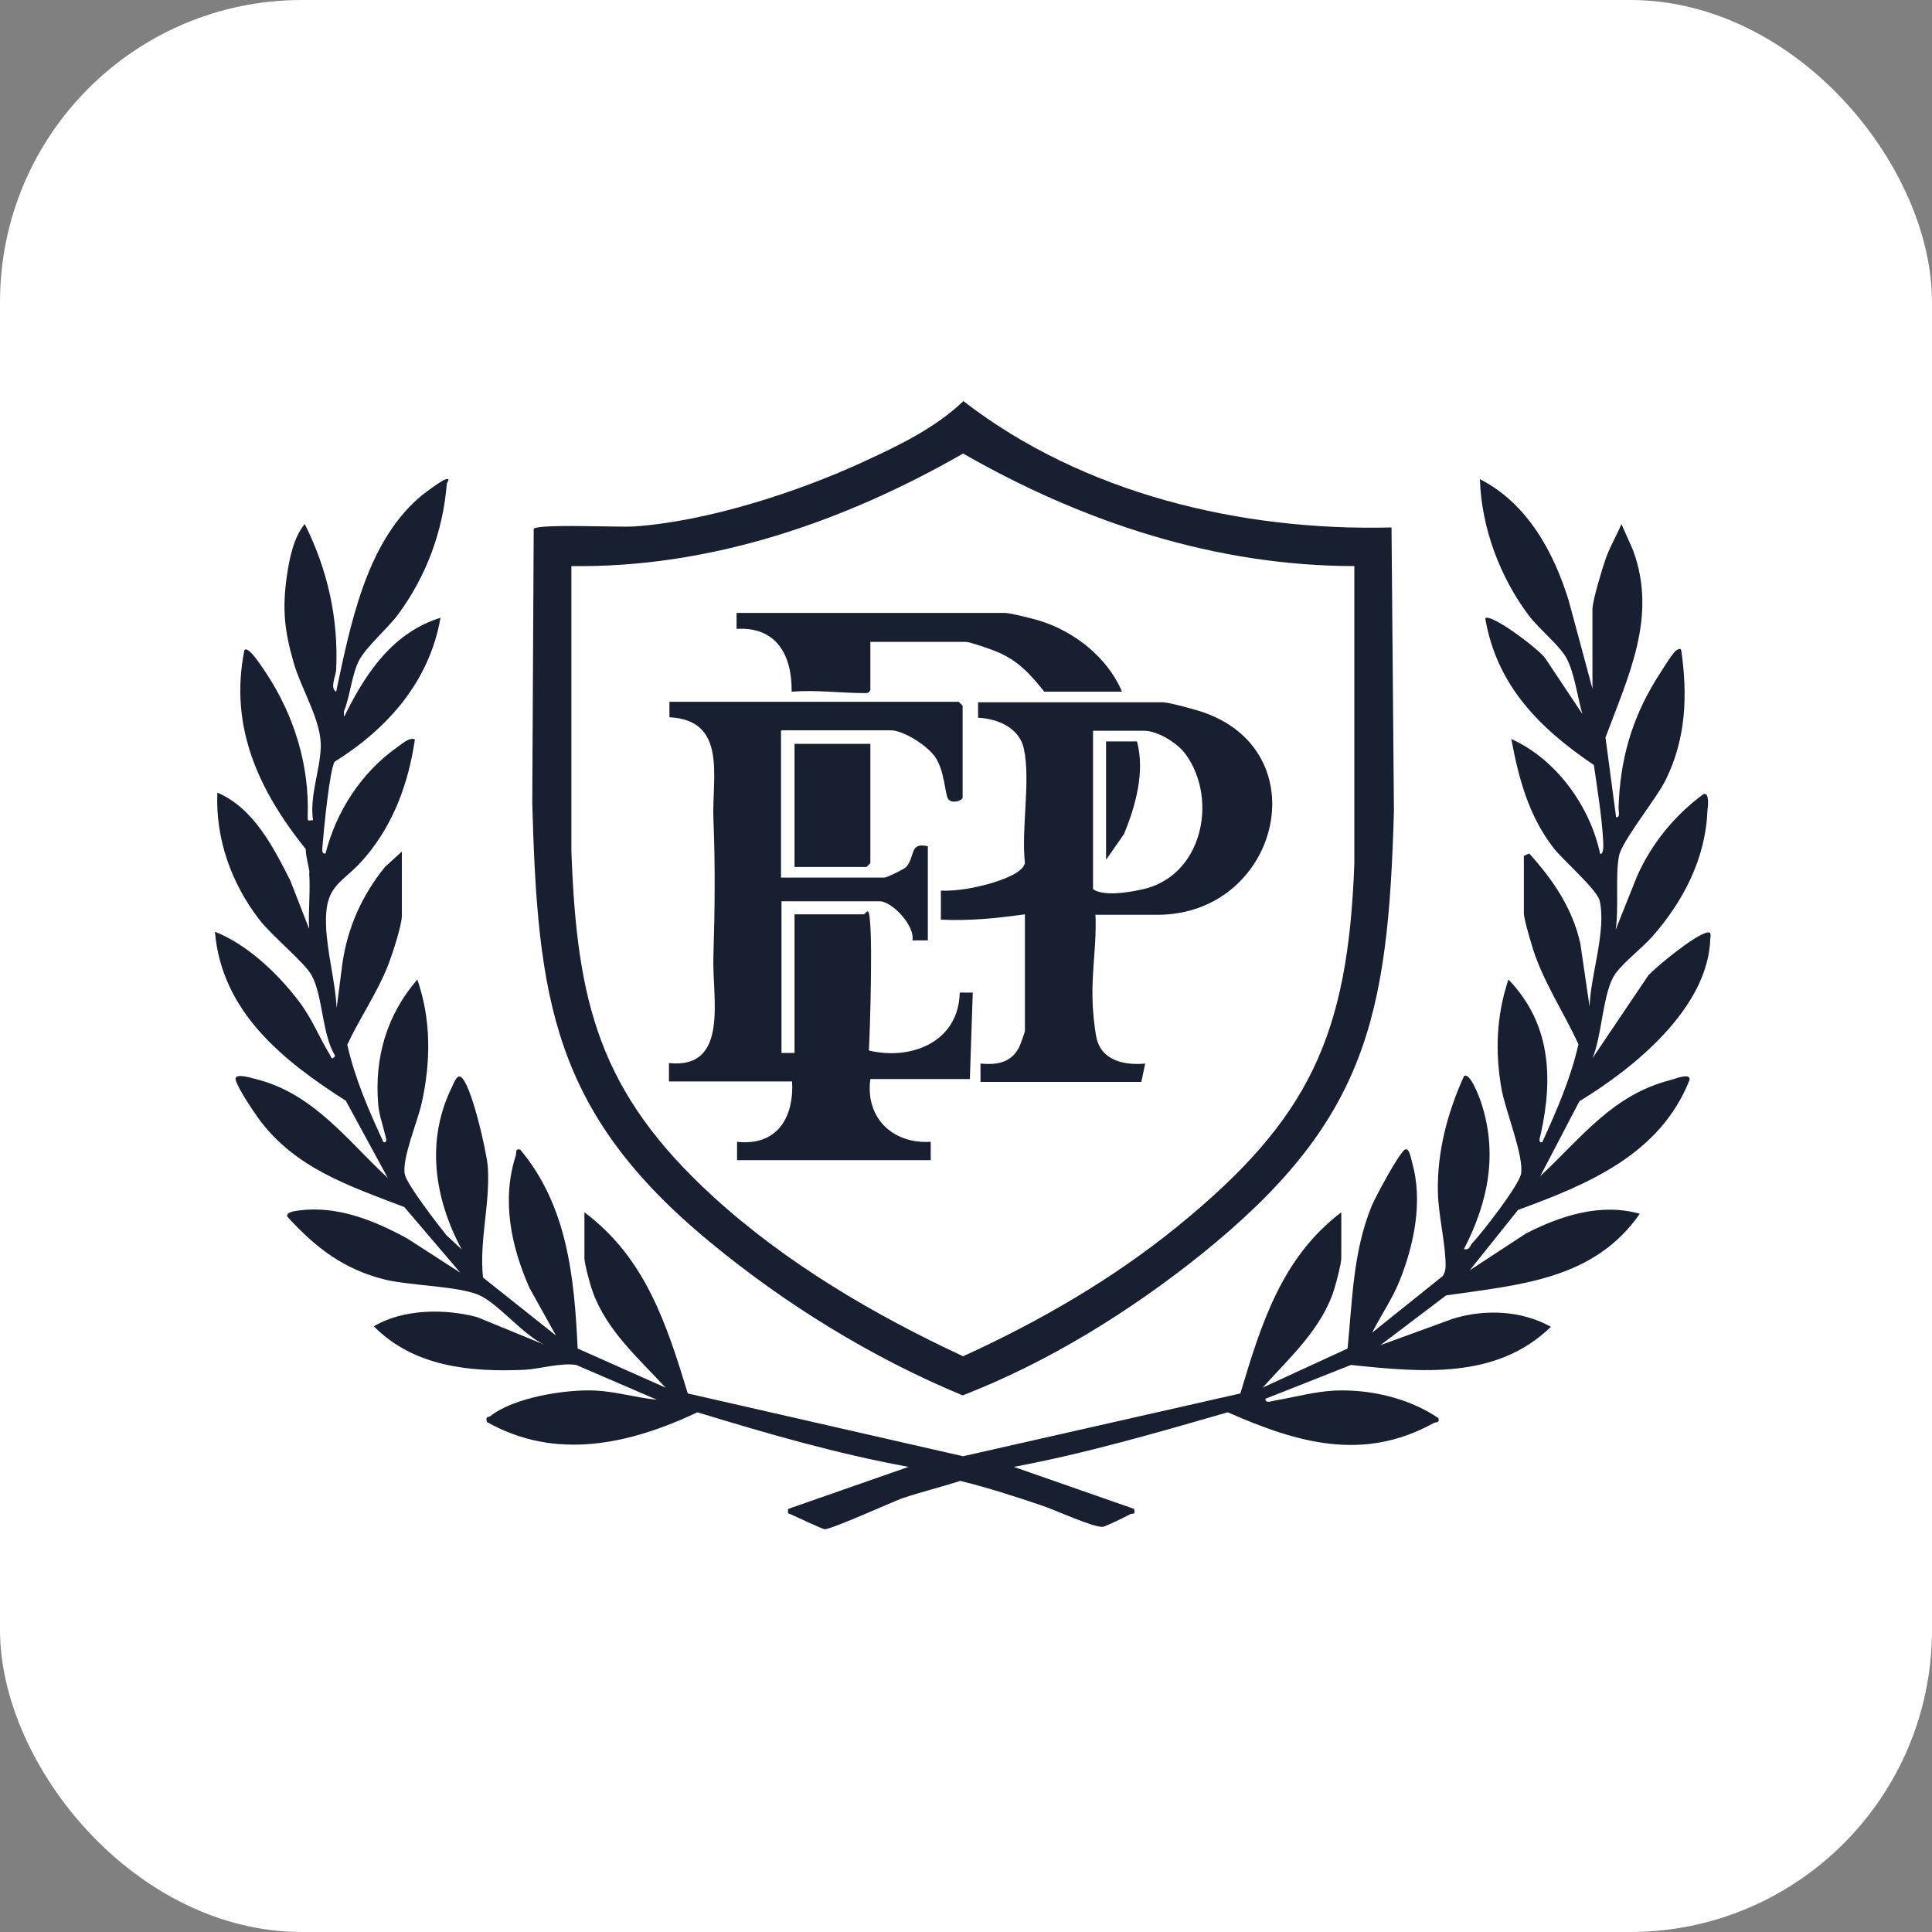
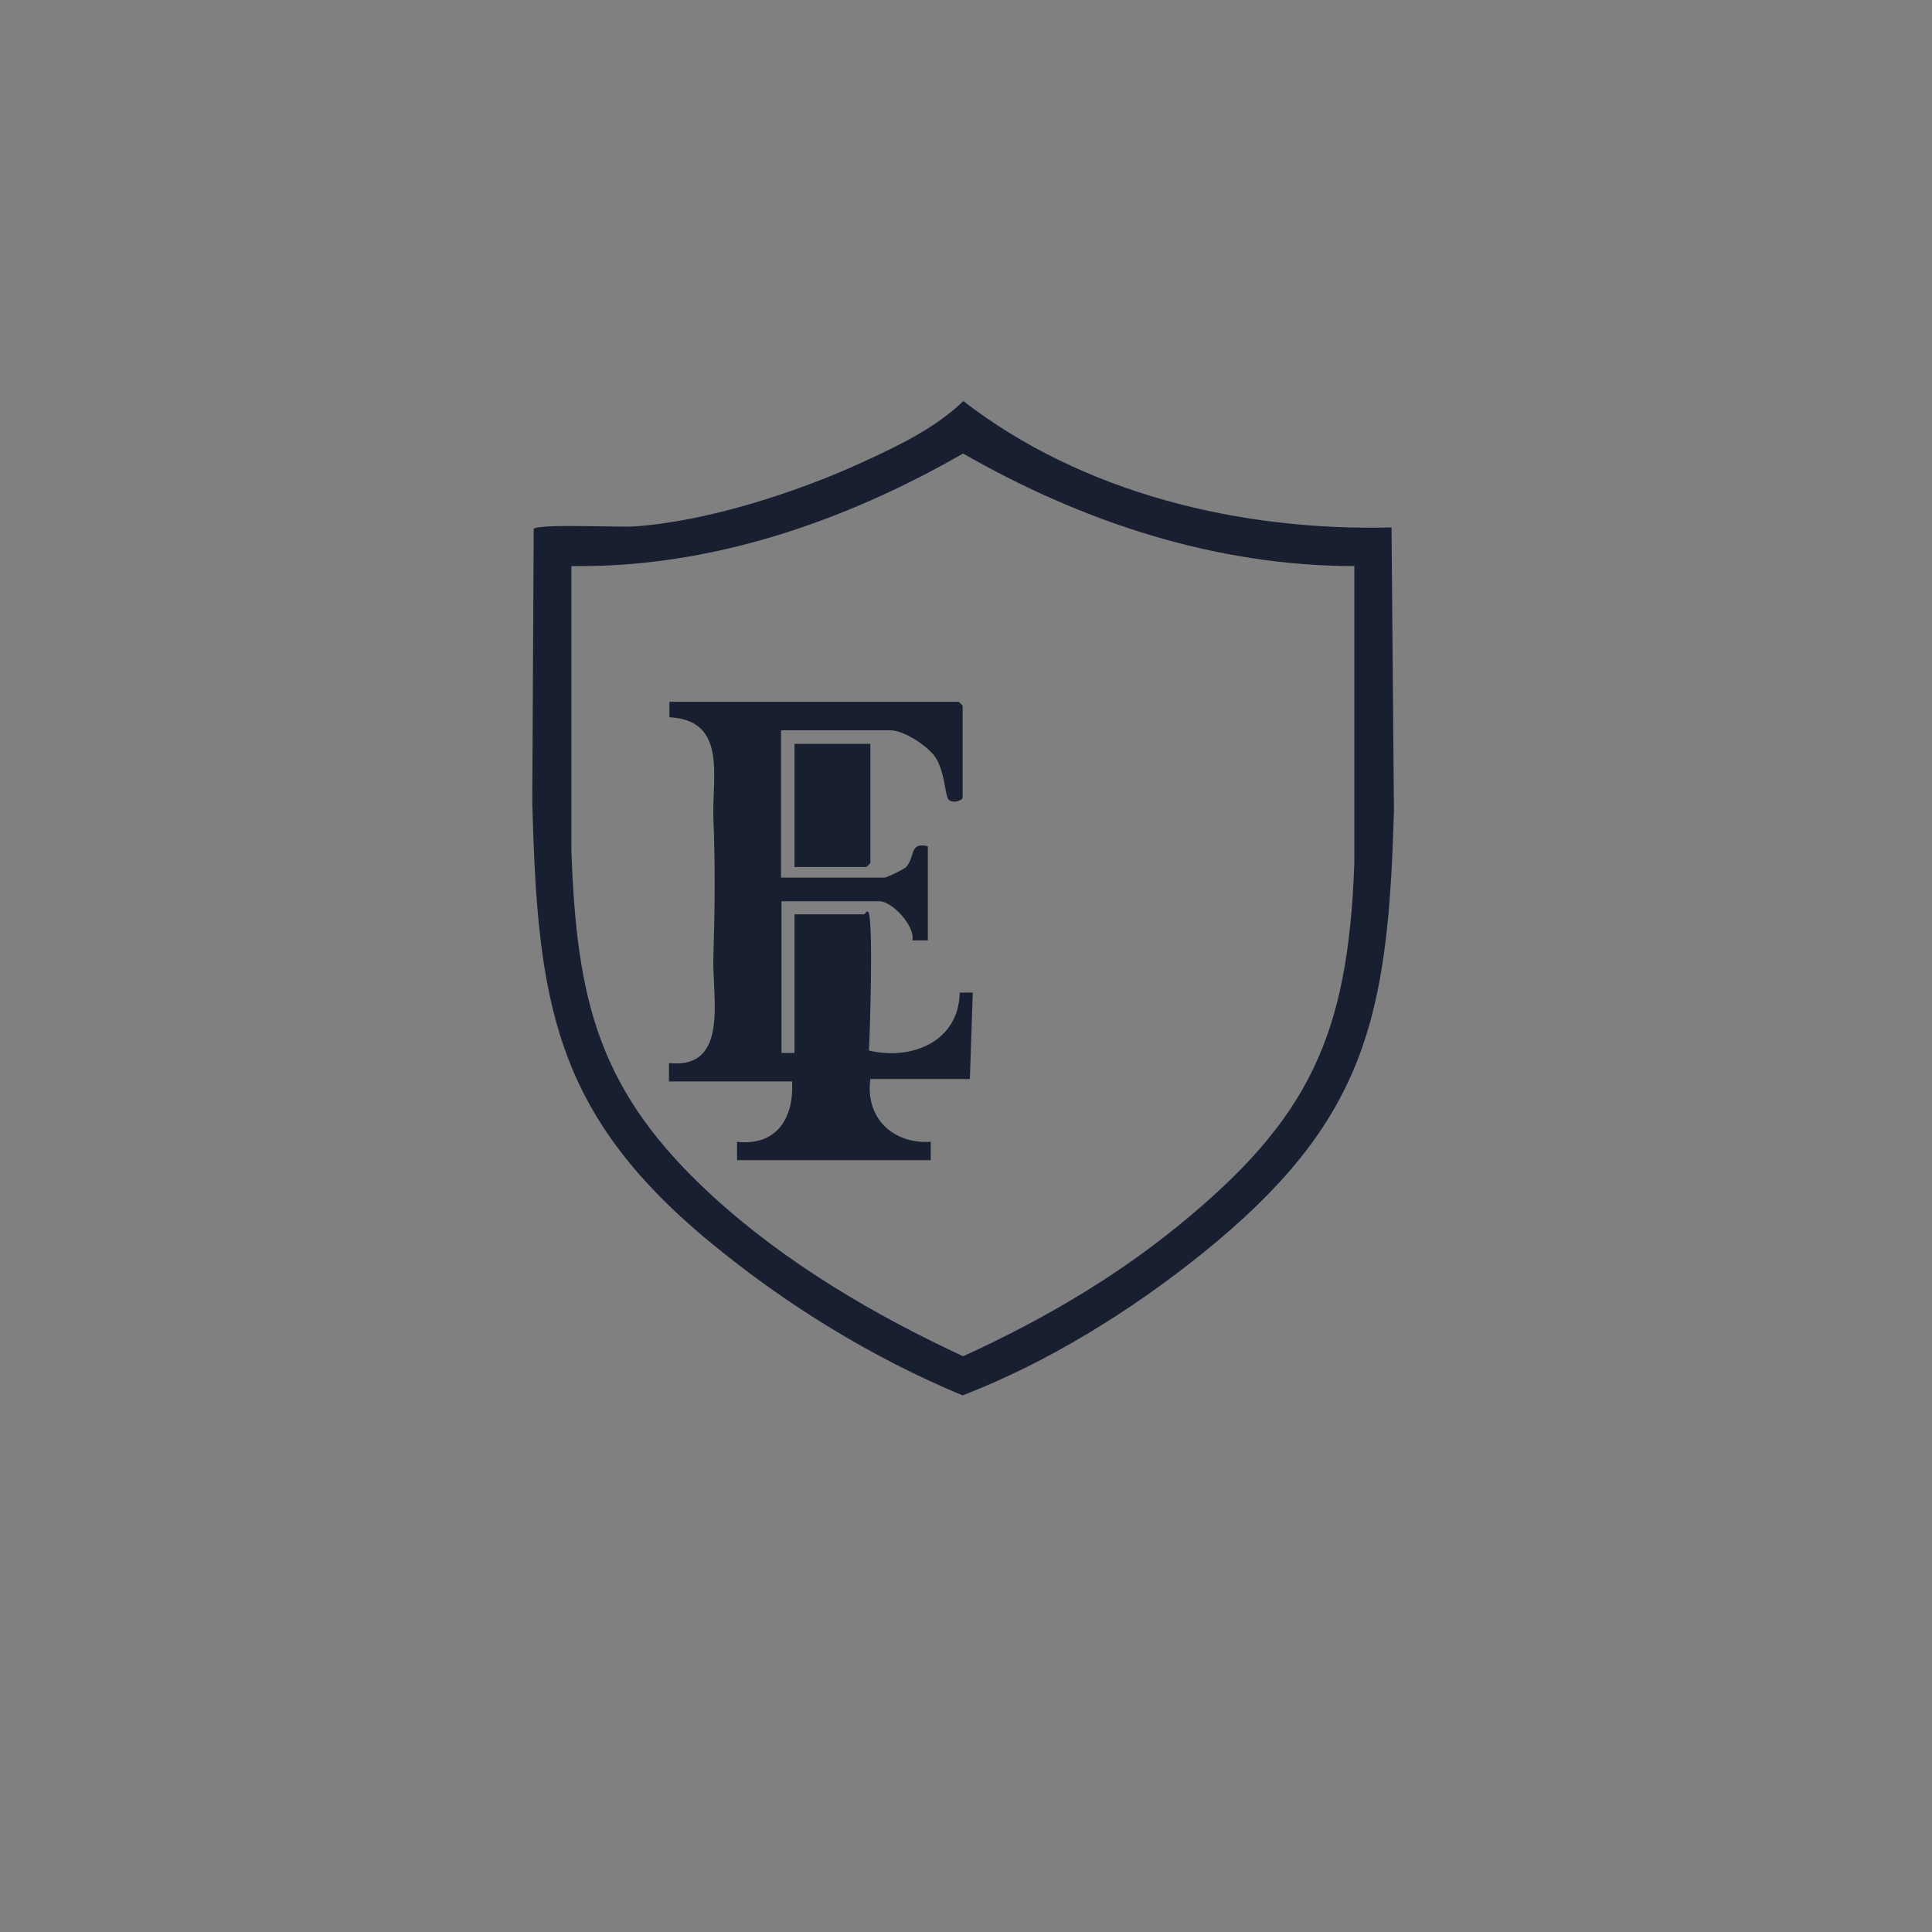
<svg xmlns="http://www.w3.org/2000/svg" width="96" height="96" viewBox="0 0 96 96" fill="none">
  <rect x="0" y="0" width="96" height="96" fill="#808080" stroke="none" />
-   <rect width="96" height="96" rx="15" fill="white" />
-   <path d="M15.384 43.416C15.36 43.08 15.192 42.576 15.192 42.192C12.864 39.288 11.376 36.12 12.144 32.304C12.36 32.04 13.152 33.36 13.248 33.48C14.616 35.568 15.384 38.04 15.288 40.56C15.288 40.824 15.288 40.776 15.552 40.752C15.384 39.552 15.888 38.328 15.936 37.176C16.008 35.856 14.976 34.272 14.592 32.928C14.136 31.344 14.016 30.264 14.256 28.608C14.376 27.768 14.592 26.688 15.144 26.04C16.272 28.296 16.824 30.72 16.704 33.264C16.704 33.552 16.368 34.2 16.704 34.368C17.4 31.104 18.168 27.048 20.808 24.744C21.048 24.528 21.864 23.928 22.104 23.832C22.44 23.712 22.2 23.976 22.2 24.048C22.008 26.4 21.192 28.608 19.8 30.504C19.272 31.224 18.192 32.136 17.832 32.832C17.472 33.552 17.4 34.584 17.088 35.352C17.088 35.712 17.088 35.64 17.232 35.352C18.264 33.312 19.584 31.416 21.888 30.696C21.336 33.864 19.272 36.192 16.632 37.848C16.392 38.136 16.08 41.304 16.032 41.952C16.032 42.096 15.936 42.456 16.176 42.408C16.704 40.32 17.952 38.4 19.704 37.152C19.92 37.008 20.352 36.6 20.616 36.744C20.304 38.88 19.56 40.944 18.144 42.6C17.016 43.944 16.128 43.872 16.2 45.984C16.248 47.328 16.656 48.744 16.728 50.088L17.016 47.856C17.28 46.056 18 44.472 19.128 43.08L19.968 42.312V45.504C19.968 45.984 19.464 47.52 19.248 48.048C18.72 49.368 17.856 50.616 17.256 51.912C17.64 53.616 18.336 55.2 19.056 56.76C19.296 56.784 19.152 56.496 19.128 56.352C19.008 55.848 18.84 55.416 18.792 54.864C18.6 52.536 19.224 50.424 20.736 48.672C21.432 50.664 21.408 52.776 20.952 54.816C20.76 55.704 19.968 57.552 20.112 58.344C20.208 58.848 21.768 60.864 22.176 61.368L22.944 62.088C21.576 59.544 21.144 56.664 22.464 54C22.536 53.856 22.68 53.424 22.872 53.496C23.4 53.736 24.192 57.288 24.24 57.984C24.36 59.832 23.808 61.632 24 63.48L27.624 66.36L26.304 63.984C25.392 61.92 24.912 59.616 25.632 57.408C25.68 57.24 25.584 57.072 25.848 57.12C28.2 59.928 28.536 63.48 28.704 67.008L33.072 68.952C31.728 67.488 30.144 66.12 29.448 64.176C29.328 63.864 29.04 62.784 29.04 62.52V60.24C32.064 62.496 33.12 65.784 34.176 69.24L47.856 72.36L61.632 69.24C62.664 65.808 63.672 62.496 66.648 60.24V62.52C66.648 62.784 66.408 63.696 66.312 64.008C65.712 66 64.08 67.464 62.736 68.952L66.96 67.008C67.2 64.608 67.224 62.256 68.136 59.976C68.304 59.544 69.528 57.264 69.816 57.12C70.032 57 70.128 57.648 70.176 57.792C70.704 59.688 70.272 61.824 69.552 63.624C69.192 64.536 68.616 65.352 68.184 66.216L71.688 63.408C71.784 63.264 71.832 63.096 71.832 62.904C71.832 61.776 71.472 60.384 71.448 59.256C71.4 57.24 71.928 55.272 72.744 53.472C73.032 53.256 73.488 54.48 73.56 54.672C74.448 57.264 73.968 59.688 72.744 62.064C73.032 62.136 73.032 61.896 73.152 61.776C73.656 61.248 75.456 58.92 75.576 58.344C75.744 57.48 74.808 55.2 74.616 54.144C74.28 52.272 74.352 50.472 74.952 48.672C77.04 50.832 77.184 53.52 76.56 56.352C76.536 56.496 76.392 56.784 76.632 56.76C77.352 55.176 78.048 53.592 78.432 51.888C77.664 50.208 76.584 48.648 76.08 46.848C75.984 46.536 75.72 45.624 75.72 45.384V42.528L75.984 42.408C77.16 43.704 78.144 45.144 78.528 46.896L78.984 50.016C79.032 48.456 79.824 46.272 79.488 44.76C79.344 44.184 77.64 42.72 77.184 42.12C75.96 40.536 75.456 38.664 75.096 36.72C77.328 37.728 79.008 40.056 79.512 42.432C79.728 42.432 79.656 41.856 79.656 41.712C79.584 40.488 79.368 39.216 79.2 38.016C76.512 36.192 74.376 34.08 73.8 30.72C74.088 30.456 76.536 32.304 76.8 32.736L78.624 35.472C78.384 34.632 78.24 33.48 77.856 32.736C77.544 32.112 76.44 31.224 75.96 30.576C74.52 28.656 73.608 26.208 73.536 23.808C75.888 25.008 77.208 27.432 77.952 29.856L79.128 34.224V30.264C79.128 29.856 79.608 28.272 79.776 27.792C79.968 27.216 80.328 26.616 80.568 26.04L81.144 27.336C82.368 30.648 80.904 33.6 79.776 36.648L80.304 40.608C80.52 40.632 80.424 40.32 80.424 40.152C80.496 37.8 81.048 35.808 82.272 33.792C82.464 33.504 83.064 32.496 83.28 32.328C83.376 32.256 83.52 32.184 83.544 32.328C83.856 34.56 83.784 36.672 82.776 38.736C82.32 39.672 80.592 41.784 80.448 42.528C80.256 43.512 80.448 45.144 80.28 46.2L81.336 43.56C82.056 41.928 83.208 40.512 84.648 39.456C84.96 39.36 84.864 40.104 84.84 40.296C84.744 42.672 83.64 44.784 82.104 46.536C81.6 47.112 80.424 48 80.136 48.6C79.632 49.584 79.584 51.504 79.128 52.584L81.912 48.456C82.392 47.952 84.168 46.512 84.792 46.344C85.08 46.272 84.984 46.512 84.984 46.656C84.864 50.112 81.168 53.088 78.48 54.72L76.536 58.44C78.6 56.52 80.112 54.408 83.016 53.664C83.208 53.616 84.024 53.28 83.952 53.664C82.488 57.36 78.912 58.848 75.432 60.12L73.032 63.12L75.816 61.296C77.544 60.408 79.536 59.76 81.48 60.312C79.2 63.6 75.48 63.84 71.856 64.368L68.592 66.84L72.216 65.52C73.8 65.04 75.6 65.112 77.064 65.928C74.352 68.568 70.584 68.184 67.128 67.824L62.88 69.504C62.856 69.744 63.168 69.624 63.312 69.6C64.296 69.432 65.328 69.144 66.336 69.096C68.088 69.024 70.032 69.48 71.472 70.464C71.544 70.728 71.376 70.632 71.208 70.728C67.704 72.648 64.44 71.688 61.008 70.176C57.504 71.184 53.976 72.216 50.376 72.888L56.352 74.976C56.424 75.312 56.304 75.168 56.16 75.24C55.944 75.36 54.96 75.84 54.816 75.864C54.384 75.936 52.368 75 51.768 74.808C50.424 74.352 49.08 73.92 47.712 73.584C46.752 73.896 45.768 74.136 44.832 74.448C44.256 74.664 41.232 76.032 40.968 75.984C40.872 75.984 39.504 75.336 39.336 75.264C39.192 75.192 39.12 75.264 39.168 74.976L45.144 72.888C41.592 72.24 38.112 71.232 34.656 70.176C31.296 71.76 27.624 72.6 24.192 70.656C24.12 70.368 24.24 70.44 24.36 70.368C25.536 69.432 28.128 69.024 29.592 69.096C30.6 69.144 31.632 69.456 32.64 69.552L28.632 67.824C27.864 67.704 26.856 68.016 26.064 68.064C23.376 68.184 20.568 67.92 18.576 65.904C20.016 65.04 22.104 65.016 23.712 65.448L27.048 66.816C25.992 66.336 24.744 64.752 23.784 64.344C22.776 63.912 20.496 63.888 19.2 63.6C17.112 63.096 15.696 62.016 14.28 60.456C14.184 60.216 14.712 60.168 14.88 60.144C16.776 59.904 18.6 60.648 20.232 61.536L22.872 63.24L20.088 59.976C17.328 58.92 14.616 58.032 12.816 55.536C12.528 55.128 11.832 54.096 11.712 53.664C11.592 53.232 12.72 53.64 12.888 53.664C15.648 54.432 17.28 56.688 19.272 58.536L17.184 54.696C14.064 52.704 11.016 50.28 10.68 46.296C12.312 46.944 13.848 48.408 14.904 49.824C15.528 50.664 15.864 51.552 16.368 52.368C16.464 52.512 16.464 52.728 16.656 52.464C15.984 51.384 16.056 49.488 15.48 48.456C15.12 47.808 13.512 46.512 12.888 45.696C11.496 43.896 10.704 41.688 10.8 39.384C12.6 40.152 13.584 42.096 14.424 43.752L15.36 46.152C15.312 45.24 15.432 44.256 15.36 43.344" fill="#181F30" />
  <path d="M47.856 19.92C53.808 24.528 61.656 26.4 69.144 26.208L69.264 40.272C68.976 50.592 67.896 55.728 59.688 62.328C56.16 65.16 52.056 67.704 47.832 69.336C43.32 67.464 39 64.8 35.232 61.68C27.456 55.248 26.712 49.632 26.448 39.888L26.52 26.28C26.712 26.016 30.768 26.208 31.488 26.16C35.112 25.92 39.648 24.456 42.96 22.92C44.688 22.128 46.512 21.24 47.88 19.92M67.32 28.128C60.408 28.128 53.808 25.944 47.856 22.536C41.952 25.92 35.304 28.224 28.392 28.128V42.264C28.656 49.8 29.76 54.264 35.424 59.448C39.048 62.76 43.416 65.328 47.856 67.392C51.648 65.664 55.296 63.552 58.512 60.936C65.064 55.608 66.984 51.456 67.296 42.912V28.128H67.32Z" fill="#181F30" />
  <path d="M38.808 36.312V43.608H43.944C44.064 43.608 44.856 43.224 45 43.104C45.504 42.6 45.144 41.832 46.104 42.048V46.728H45.336C45.48 46.008 44.328 44.784 43.704 44.784H38.832V52.32H39.48V45.432H42.936C42.96 45.432 43.032 45.288 43.128 45.288C43.416 45.504 43.224 51.36 43.176 52.2C45.288 52.704 47.64 51.768 47.688 49.32H48.336L48.192 53.616H43.248C42.984 55.536 44.352 56.856 46.248 56.736V57.648H36.624V56.736C38.592 56.952 39.456 55.56 39.36 53.736H33.24V52.824C36.264 53.136 35.376 49.536 35.448 47.544C35.52 45.168 35.544 43.032 35.448 40.656C35.376 38.616 36.144 35.784 33.264 35.64V34.872H47.64L47.832 35.064V39.624C47.832 39.792 47.28 39.96 47.112 39.696C46.944 39.432 46.944 38.304 46.464 37.608C46.08 37.056 44.904 36.288 44.256 36.288H38.856L38.808 36.312Z" fill="#181F30" />
-   <path d="M54.432 45.432C54.504 46.848 54.24 48.24 54.288 49.656C54.288 50.136 54.384 51.096 54.48 51.552C54.72 52.704 55.872 52.944 56.904 52.848L56.712 53.76H48.72V52.848C49.512 52.92 50.208 52.824 50.616 52.08C50.688 51.96 50.928 51.288 50.928 51.216V45.432C49.536 45.624 48.168 45.768 46.752 45.696V44.256C47.616 44.28 48.48 44.112 49.296 43.872C49.752 43.728 50.808 43.392 50.928 42.888C50.736 41.184 51.216 38.832 50.88 37.224C50.664 36.168 49.584 35.712 48.6 35.664V34.896H57.768C58.032 34.896 58.92 35.136 59.256 35.232C65.688 36.912 63.696 45.456 57.504 45.456H54.456L54.432 45.432ZM54.312 36.312V44.184C54.84 44.544 56.04 44.352 56.688 44.208C59.736 43.608 60.552 39.744 58.92 37.488C58.536 36.936 57.528 36.312 56.856 36.312H54.312Z" fill="#181F30" />
-   <path d="M55.728 34.368H51.888C51.144 33.432 50.52 32.76 49.392 32.328C49.152 32.232 48.192 31.896 48 31.896H43.248V34.296C43.152 34.44 43.128 34.44 42.984 34.44C41.784 34.44 40.56 34.272 39.336 34.368C39.36 32.568 38.592 31.128 36.6 31.248V30.456H49.944C50.184 30.456 51.336 30.744 51.648 30.84C53.376 31.368 55.032 32.664 55.752 34.368" fill="#181F30" />
  <path fill-rule="evenodd" clip-rule="evenodd" d="M43.248 36.96V42.888L43.056 43.08H39.48V36.96H43.248Z" fill="#181F30" />
-   <path d="M54.96 36.84H56.496C56.904 38.352 56.424 40.056 55.848 41.448L54.96 42.72V36.864V36.84Z" fill="#181F30" />
</svg>